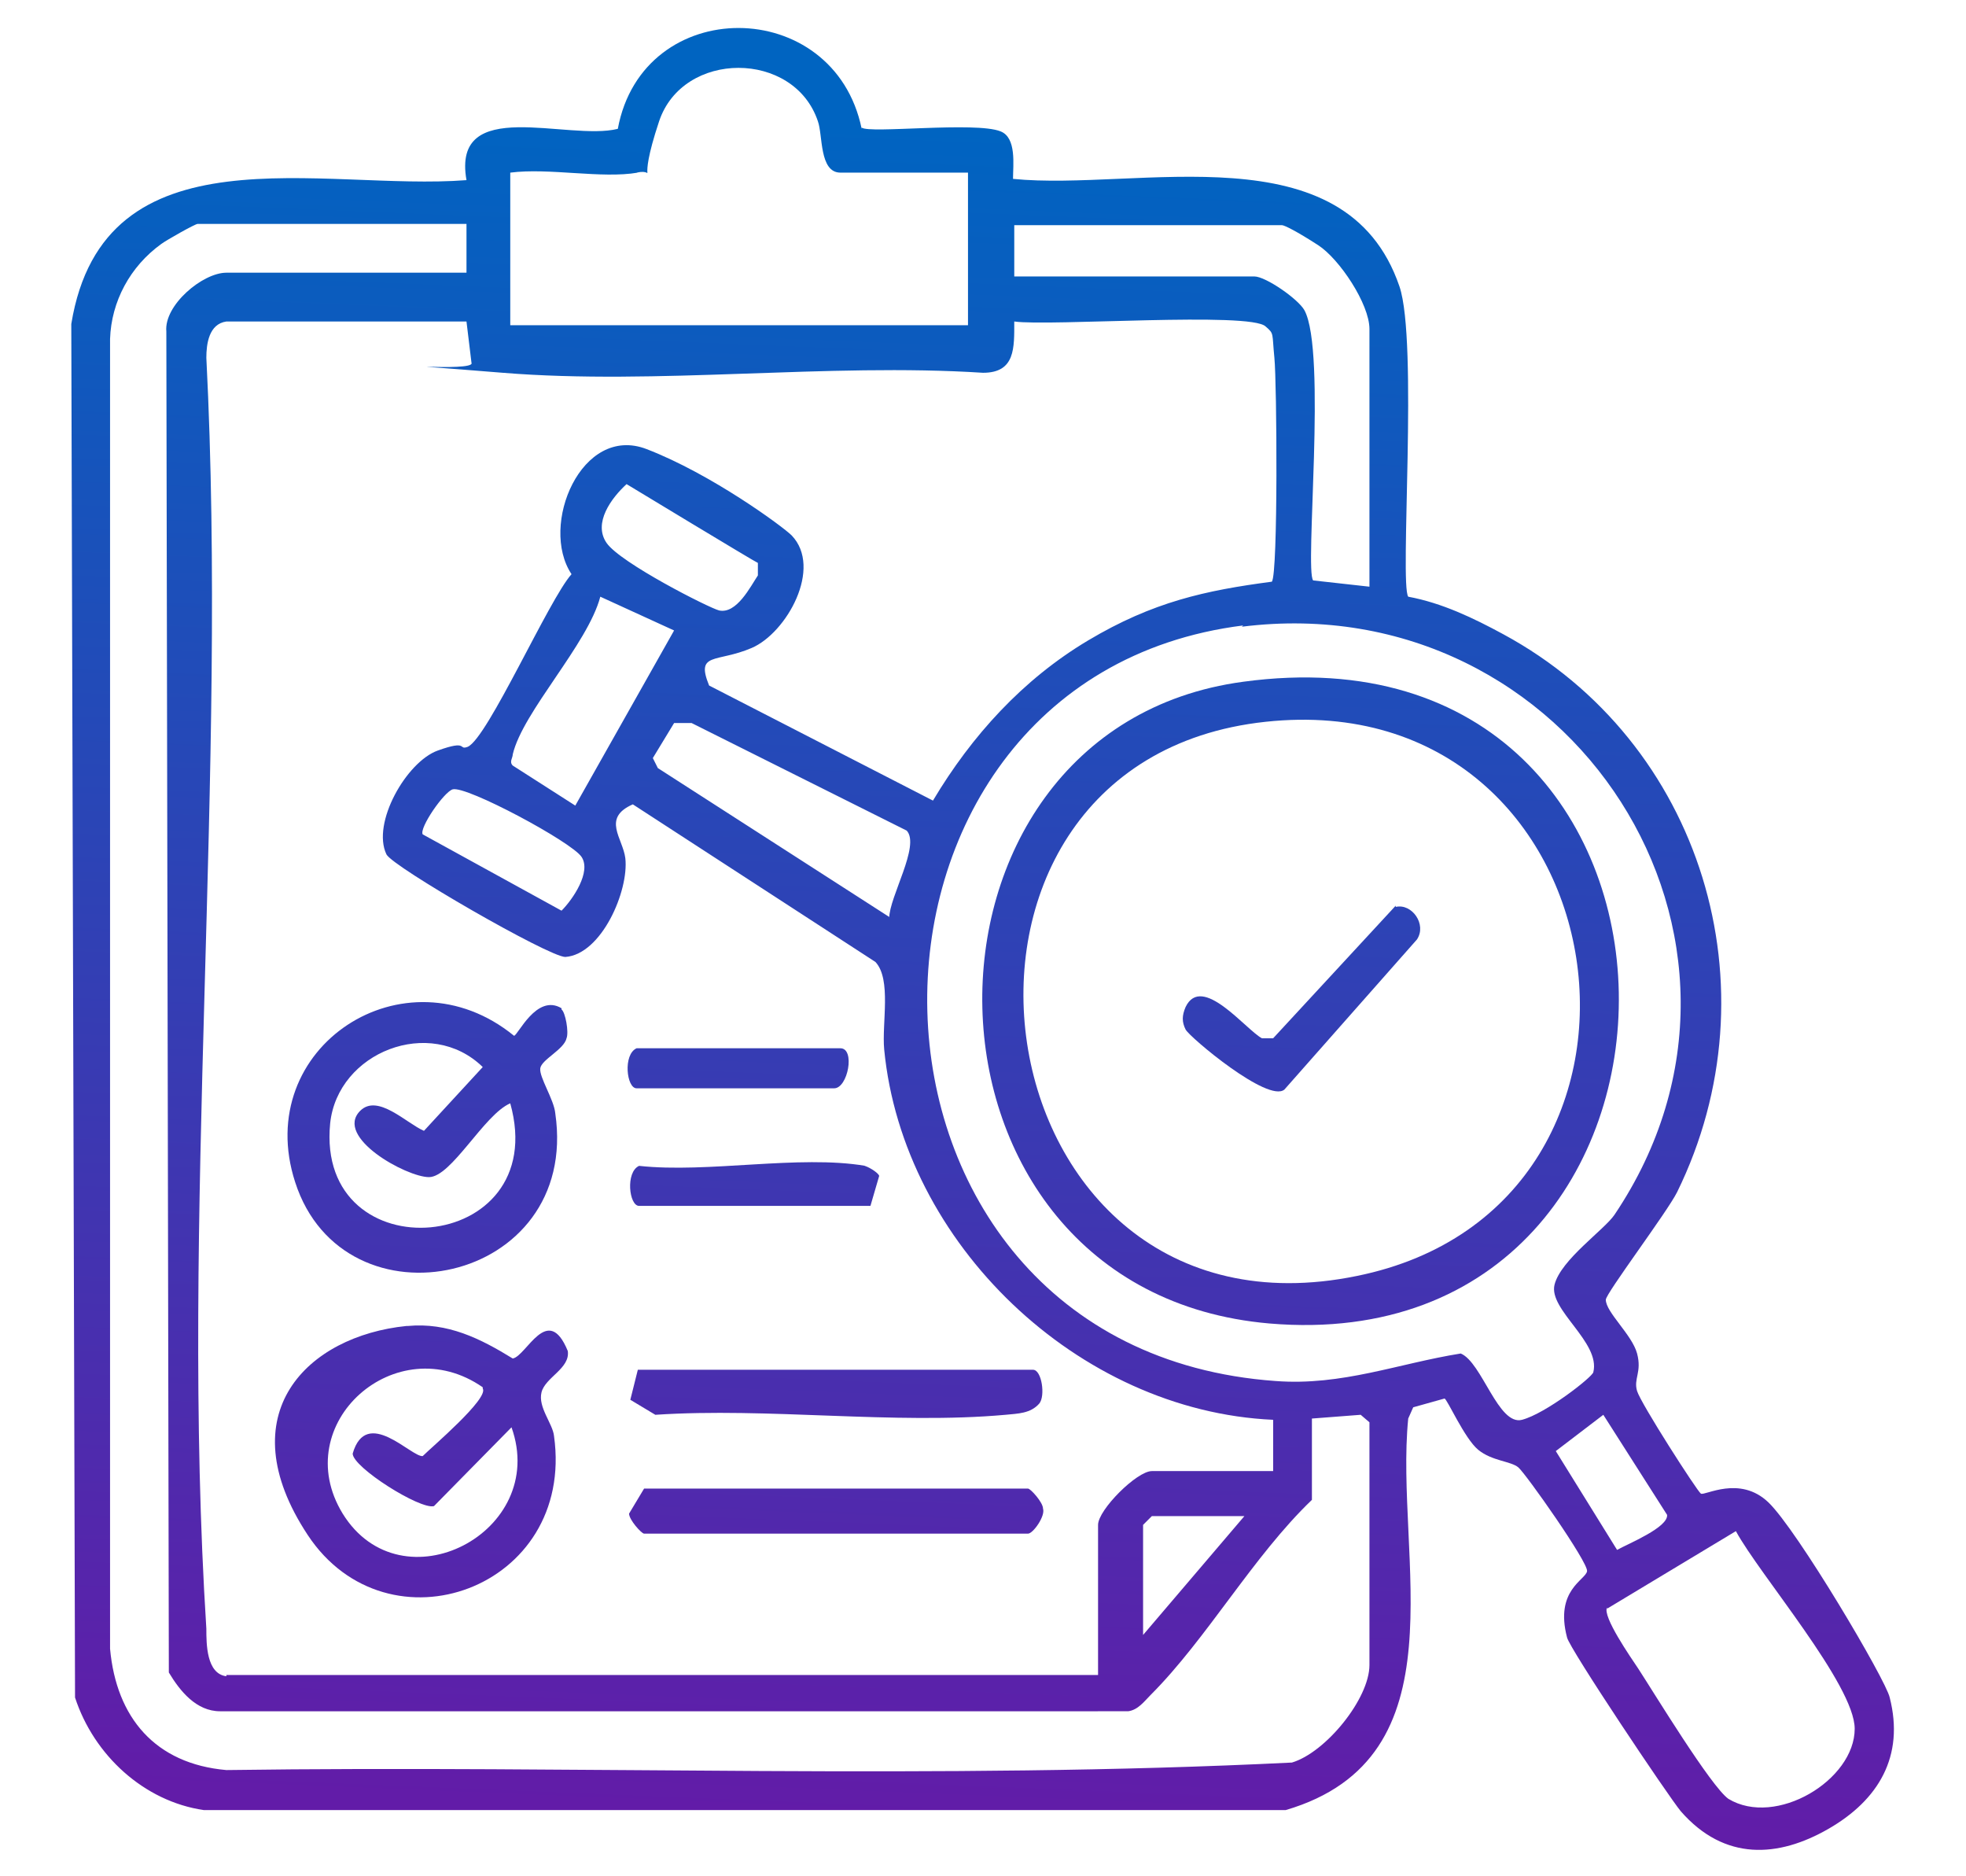
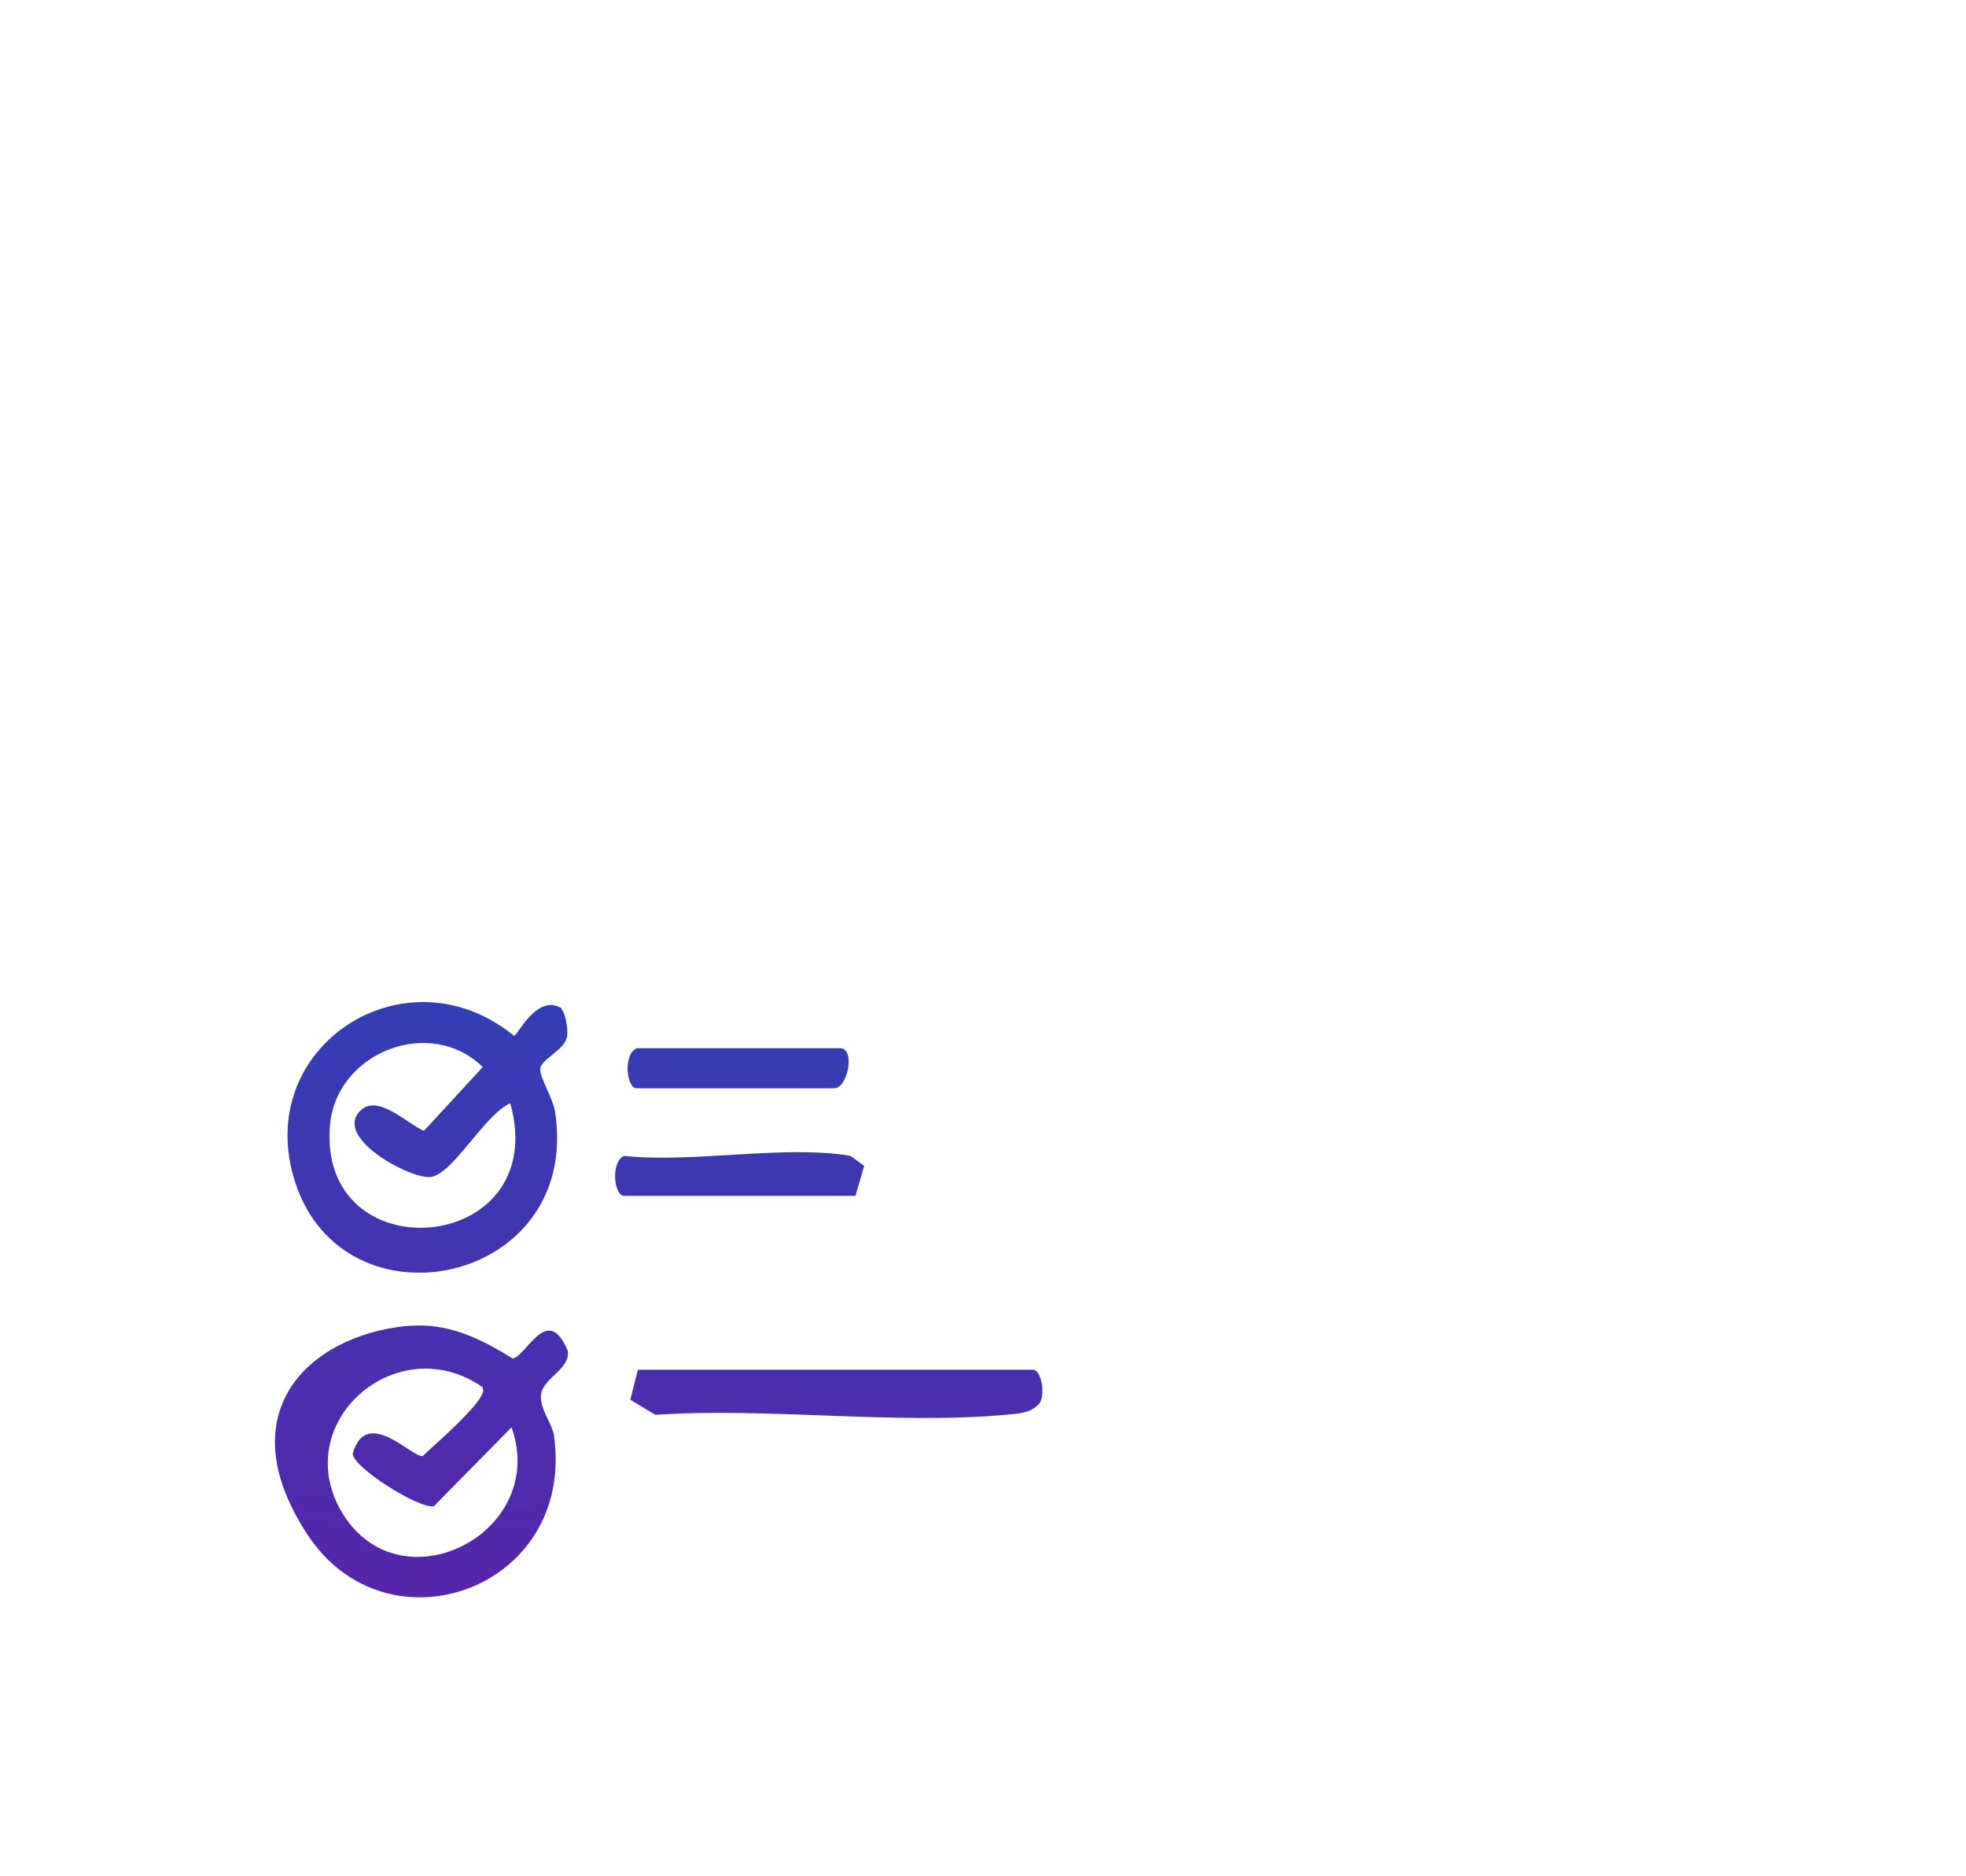
<svg xmlns="http://www.w3.org/2000/svg" xmlns:xlink="http://www.w3.org/1999/xlink" id="Layer_1" version="1.1" viewBox="0 0 157.2 150">
  <defs>
    <style>
      .st0 {
        fill: url(#linear-gradient2);
      }

      .st1 {
        fill: url(#linear-gradient1);
      }

      .st2 {
        fill: url(#linear-gradient8);
      }

      .st3 {
        fill: url(#linear-gradient7);
      }

      .st4 {
        fill: url(#linear-gradient4);
      }

      .st5 {
        fill: url(#linear-gradient5);
      }

      .st6 {
        fill: url(#linear-gradient3);
      }

      .st7 {
        fill: url(#linear-gradient6);
      }

      .st8 {
        fill: url(#linear-gradient);
      }
    </style>
    <linearGradient id="linear-gradient" x1="76" y1="145.5" x2="81.5" y2="10.6" gradientUnits="userSpaceOnUse">
      <stop offset="0" stop-color="#621ca8" />
      <stop offset="1" stop-color="#0064c1" />
    </linearGradient>
    <linearGradient id="linear-gradient1" x1="31.8" y1="143.7" x2="37.3" y2="8.8" xlink:href="#linear-gradient" />
    <linearGradient id="linear-gradient2" x1="32.9" y1="143.7" x2="38.4" y2="8.9" xlink:href="#linear-gradient" />
    <linearGradient id="linear-gradient3" x1="65.5" y1="145" x2="71" y2="10.2" xlink:href="#linear-gradient" />
    <linearGradient id="linear-gradient4" x1="65.8" y1="145.1" x2="71.3" y2="10.2" xlink:href="#linear-gradient" />
    <linearGradient id="linear-gradient5" x1="58.2" y1="144.7" x2="63.7" y2="9.9" xlink:href="#linear-gradient" />
    <linearGradient id="linear-gradient6" x1="56.7" y1="144.7" x2="62.2" y2="9.9" xlink:href="#linear-gradient" />
    <linearGradient id="linear-gradient7" x1="101.3" y1="146.5" x2="106.8" y2="11.7" xlink:href="#linear-gradient" />
    <linearGradient id="linear-gradient8" x1="101.2" y1="146.5" x2="106.7" y2="11.7" xlink:href="#linear-gradient" />
  </defs>
-   <path class="st8" d="M68.9,10.2c.6.5,9.1-.5,11.1.3,1.3.5,1,2.7,1,3.8,10,1,26.6-4,30.9,8.6,1.5,4.4,0,23.8.7,24.8,2.7.5,5.2,1.7,7.6,3,15.9,8.6,21.9,28.3,13.9,44.6-.8,1.6-5.7,8.1-5.7,8.6,0,1,2.1,2.8,2.5,4.3s-.3,2,0,3,4.8,8,5.1,8.2,3.1-1.5,5.4.7,9.4,14.2,9.7,15.6c1.2,4.7-.9,8.2-4.9,10.5s-8.3,2.6-11.8-1.4c-1-1.2-8.9-13-9.1-13.9-1-3.8,1.5-4.6,1.6-5.3s-4.9-7.8-5.5-8.3-2.1-.5-3.2-1.4-2.5-4.1-2.7-4.1l-2.5.7-.4.9c-1.1,11.1,4.5,27.1-9.8,31.3H16.3c-4.8-.7-8.8-4.4-10.3-9l-.3-109.8c2.6-15.9,20.1-10.6,31.6-11.5-1.2-6.8,8.1-3.1,12.1-4.1,2-10.8,17.3-10.7,19.5,0ZM51,13.8c-2.9.5-7.1-.4-10.2,0v12.2h36.6v-12.2h-10.2c-1.7,0-1.4-3-1.8-4.1-1.9-5.7-10.8-5.7-12.7,0s0,3.7-1.8,4.1ZM37.3,17.9H15.8c-.2,0-2.5,1.3-2.9,1.6-2.5,1.8-4,4.6-4.1,7.6v104.7c.5,5.5,3.6,9.2,9.3,9.7,28.4-.4,56.9.8,85.2-.6,2.7-.8,6.2-5.1,6.2-7.8v-19.4l-.7-.6-3.9.3v6.5c-4.7,4.5-8.4,11.1-12.9,15.6-.5.5-1,1.2-1.8,1.3H17.6c-1.9,0-3.2-1.6-4.1-3.1l-.2-107.2c-.2-2.1,2.9-4.7,4.8-4.7h19.2v-4.1ZM109.5,46.8v-20.5c0-2-2.4-5.6-4.1-6.7s-2.7-1.6-2.9-1.6h-21.4v4.1h19.2c.9,0,3.5,1.8,4,2.7,1.8,3.3,0,20.8.7,21.6l4.5.5ZM18.1,133.9h69.7v-12c0-1.2,3.1-4.3,4.3-4.3h9.7v-4.1c-15.6-.7-29.6-14.1-31.1-29.6-.2-2.1.6-5.6-.7-7l-19.4-12.6c-2.5,1.1-.8,2.7-.6,4.3.3,2.6-1.9,7.7-4.8,7.9-1.3,0-13.8-7.2-14.3-8.2-1.2-2.5,1.6-7.4,4.1-8.3s1.6,0,2.4-.3c1.6-.7,6.5-11.8,8.3-13.8-2.6-3.9.8-12,6-10s10.9,6.2,11.6,6.9c2.5,2.6-.4,7.8-3.2,9s-4.5.3-3.4,3l17.9,9.2c3.1-5.2,7.2-9.7,12.4-12.8s9.4-4,14.7-4.7c.5-.7.4-15.9.2-17.9s0-1.9-.7-2.5c-1.2-1.2-17.3,0-20.1-.4,0,2.1.1,4.1-2.5,4.1-12.4-.8-26.1,1-38.4,0s-2.1,0-2.5-.8l-.4-3.3h-19.2c-1.4.2-1.6,1.8-1.6,2.9,1.7,33.3-2.1,68.6,0,101.6,0,1.2,0,3.6,1.6,3.8ZM50.1,38.7c-1.2,1.1-2.7,3.1-1.6,4.7s8.2,5.2,9,5.4c1.4.3,2.5-1.9,3.1-2.8v-1c-.1,0-10.5-6.3-10.5-6.3ZM53.9,50.4l-5.9-2.7c-1,3.8-6.2,9.2-7,12.6,0,.3-.3.6,0,.9l5,3.2,7.9-14ZM99.4,50c-34.3,4.3-33.9,57.8,2.6,60.4,5.3.4,9.8-1.4,14.8-2.2,1.7.7,3,5.8,4.9,5.3s5.6-3.4,5.7-3.8c.6-2.4-3.6-5-3.1-7s4-4.4,4.8-5.6c14.8-22-3.5-50.3-29.8-47ZM71.1,73.4c0-1.7,2.5-5.8,1.4-7l-17.2-8.6h-1.4s-1.7,2.8-1.7,2.8l.4.8,18.5,11.9ZM36.2,63.1c-.7.2-2.7,3.1-2.4,3.6l11.1,6.1c.9-.9,2.4-3.1,1.6-4.3s-9.2-5.7-10.3-5.4ZM129.3,123.9c.9-.5,4.1-1.8,4-2.8l-5.1-8-3.8,2.9,4.9,7.9ZM99.5,121.2h-7.4l-.7.7v8.8l8.1-9.5ZM128.5,128.5c-.4.7,1.9,4,2.5,4.9,1.3,2,5.8,9.4,7.2,10.4,3.8,2.3,10.1-1.5,10.1-5.6,0-3.5-7.6-12.3-9.5-15.8l-10.3,6.2Z" />
  <path class="st1" d="M44.9,80.7c.3.2.6,1.8.4,2.3-.2.9-2,1.7-2.1,2.4s1.1,2.5,1.2,3.6c2,13.7-16.9,17.6-20.8,5.5-3.5-10.8,8.8-18.8,17.5-11.7.3,0,1.8-3.4,3.8-2.2ZM28.8,88.8c1.4-1.4,3.7,1,5.1,1.6l4.7-5.1c-4.2-4.1-11.6-1.2-12.2,4.5-1.2,12.1,17.8,10.6,14.4-1.6-2.1.9-4.7,5.9-6.5,5.9s-7.6-3.2-5.5-5.3Z" />
  <path class="st0" d="M32.6,106c3.2-.3,5.8,1,8.4,2.6,1.1-.2,2.8-4.5,4.4-.6.2,1.4-1.8,2.1-2.1,3.3s.9,2.5,1,3.5c1.7,12.2-13.3,17.6-19.7,7.9s0-15.9,7.9-16.7ZM38.6,110.9c-6.9-4.8-15.6,2.9-11.2,10.1,4.7,7.6,16.5,1.5,13.5-6.9l-6.2,6.3c-1.1.3-6.5-3.1-6.5-4.2,1.1-3.8,4.7.3,5.6.2.7-.7,5.3-4.6,4.8-5.4Z" />
  <path class="st6" d="M51,109.5h31.6c.7,0,1,2.1.5,2.7-.7.8-1.7.8-2.7.9-8.9.8-19-.6-28,0l-2-1.2.6-2.4Z" />
-   <path class="st4" d="M51.5,119h30.7c.2,0,1.2,1.1,1.2,1.6.2.6-.8,2-1.2,2h-30.7c-.2,0-1.2-1.1-1.2-1.6l1.2-2Z" />
-   <path class="st5" d="M69.1,93.2c.2,0,1.1.5,1.2.8l-.7,2.4h-18.5c-.8,0-1.1-2.7,0-3.2,5.5.6,12.8-.9,18.1,0Z" />
+   <path class="st5" d="M69.1,93.2l-.7,2.4h-18.5c-.8,0-1.1-2.7,0-3.2,5.5.6,12.8-.9,18.1,0Z" />
  <path class="st7" d="M51,83.8h16.2c1.2,0,.6,3.2-.5,3.2h-15.8c-.8,0-1.1-2.7,0-3.2Z" />
-   <path class="st3" d="M99.4,54.5c39.7-5.4,39.7,54.5,2.1,51.3-30.1-2.6-30.4-47.5-2.1-51.3ZM101.2,57.7c-29.9,3.2-23.4,50.6,7.3,44.3,27.6-5.6,21.6-47.4-7.3-44.3Z" />
-   <path class="st2" d="M111.6,72.5c1.3-.3,2.5,1.4,1.7,2.6l-10.6,12c-1.3,1.1-7.6-4.2-7.9-4.8s-.3-1.1,0-1.8c1.3-2.7,4.8,1.8,6.1,2.5h.9s9.8-10.6,9.8-10.6Z" />
</svg>